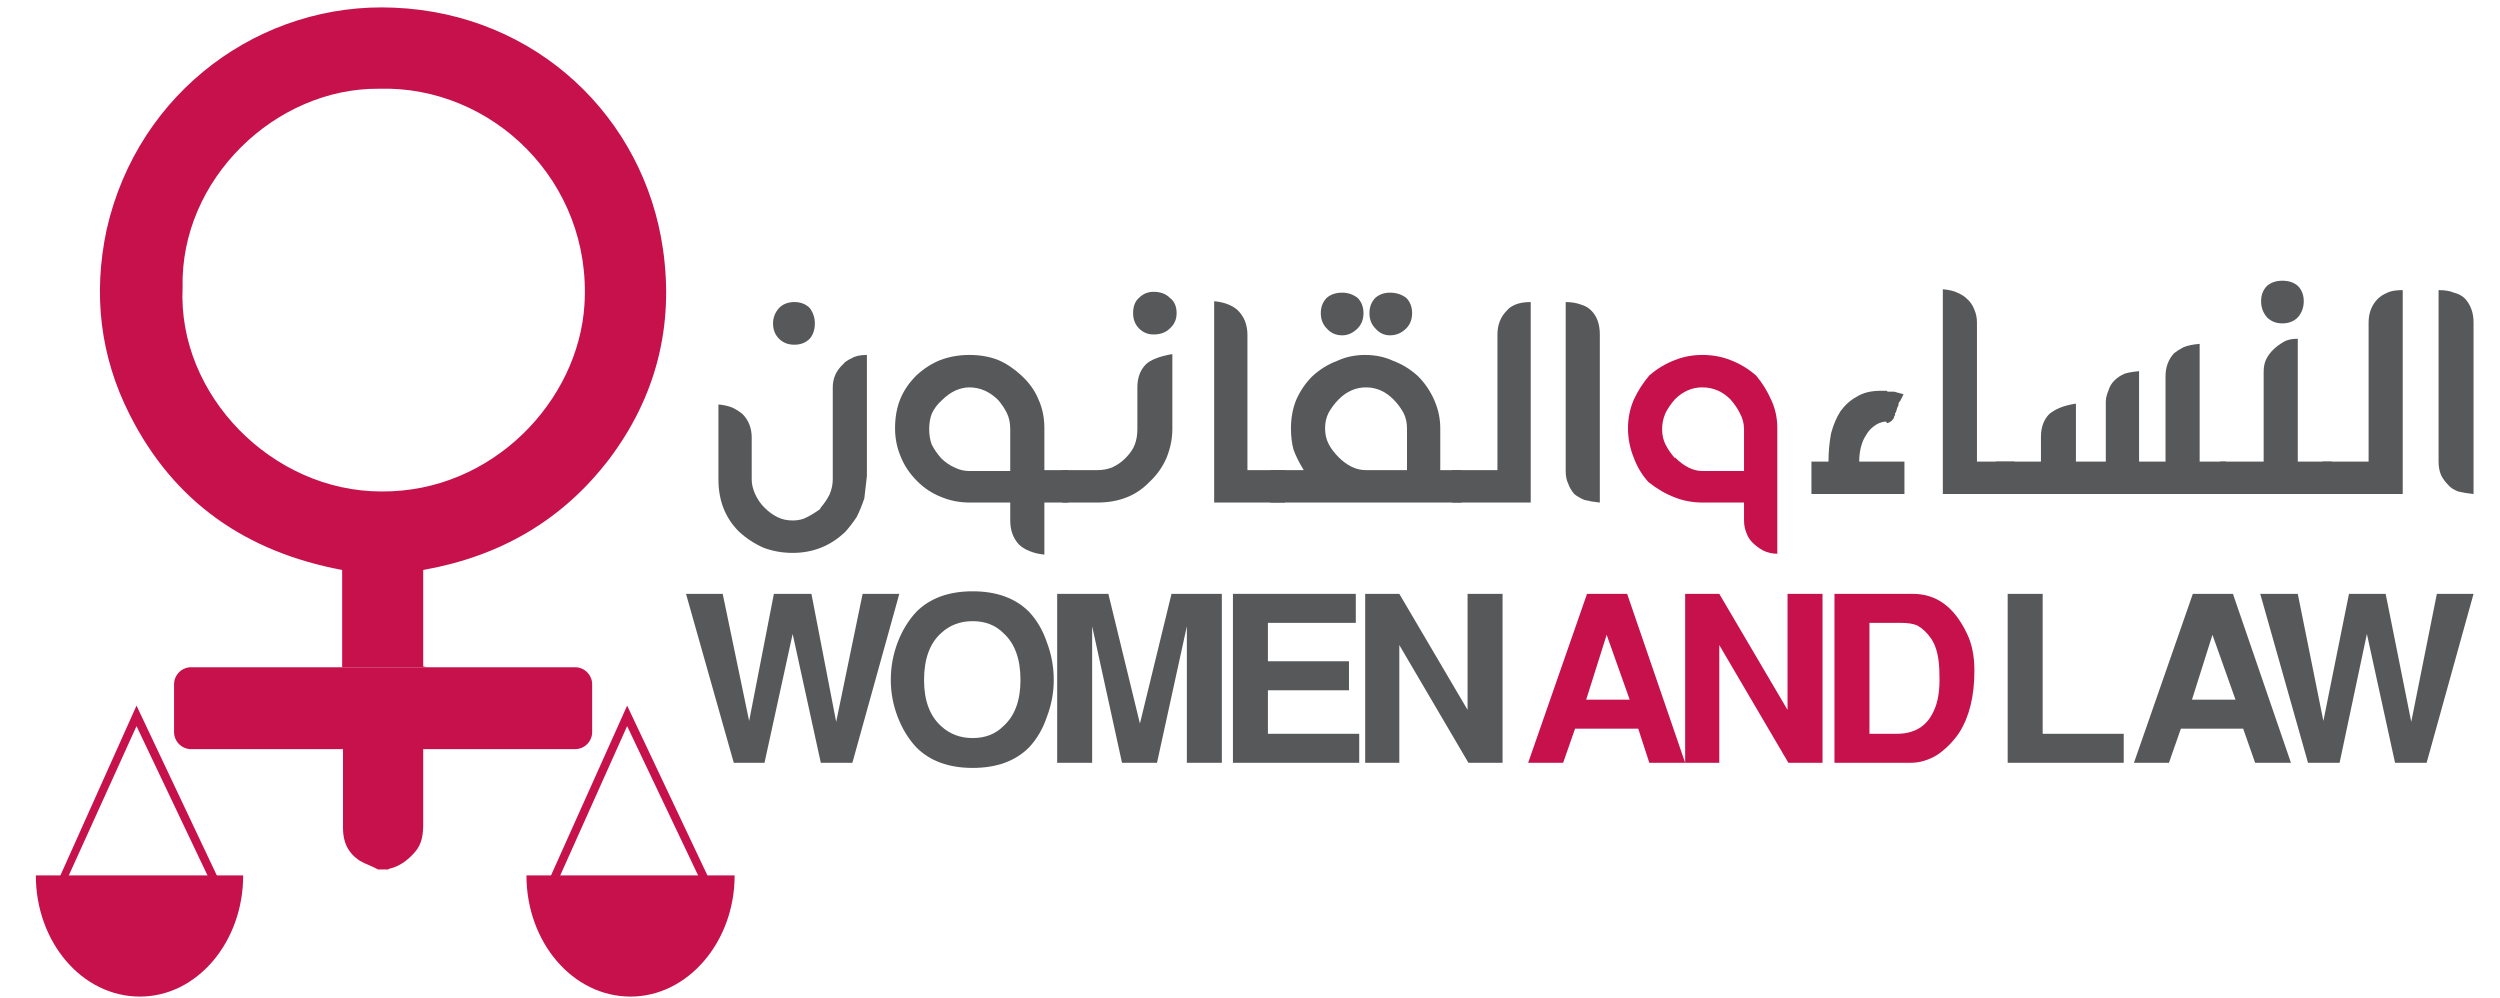
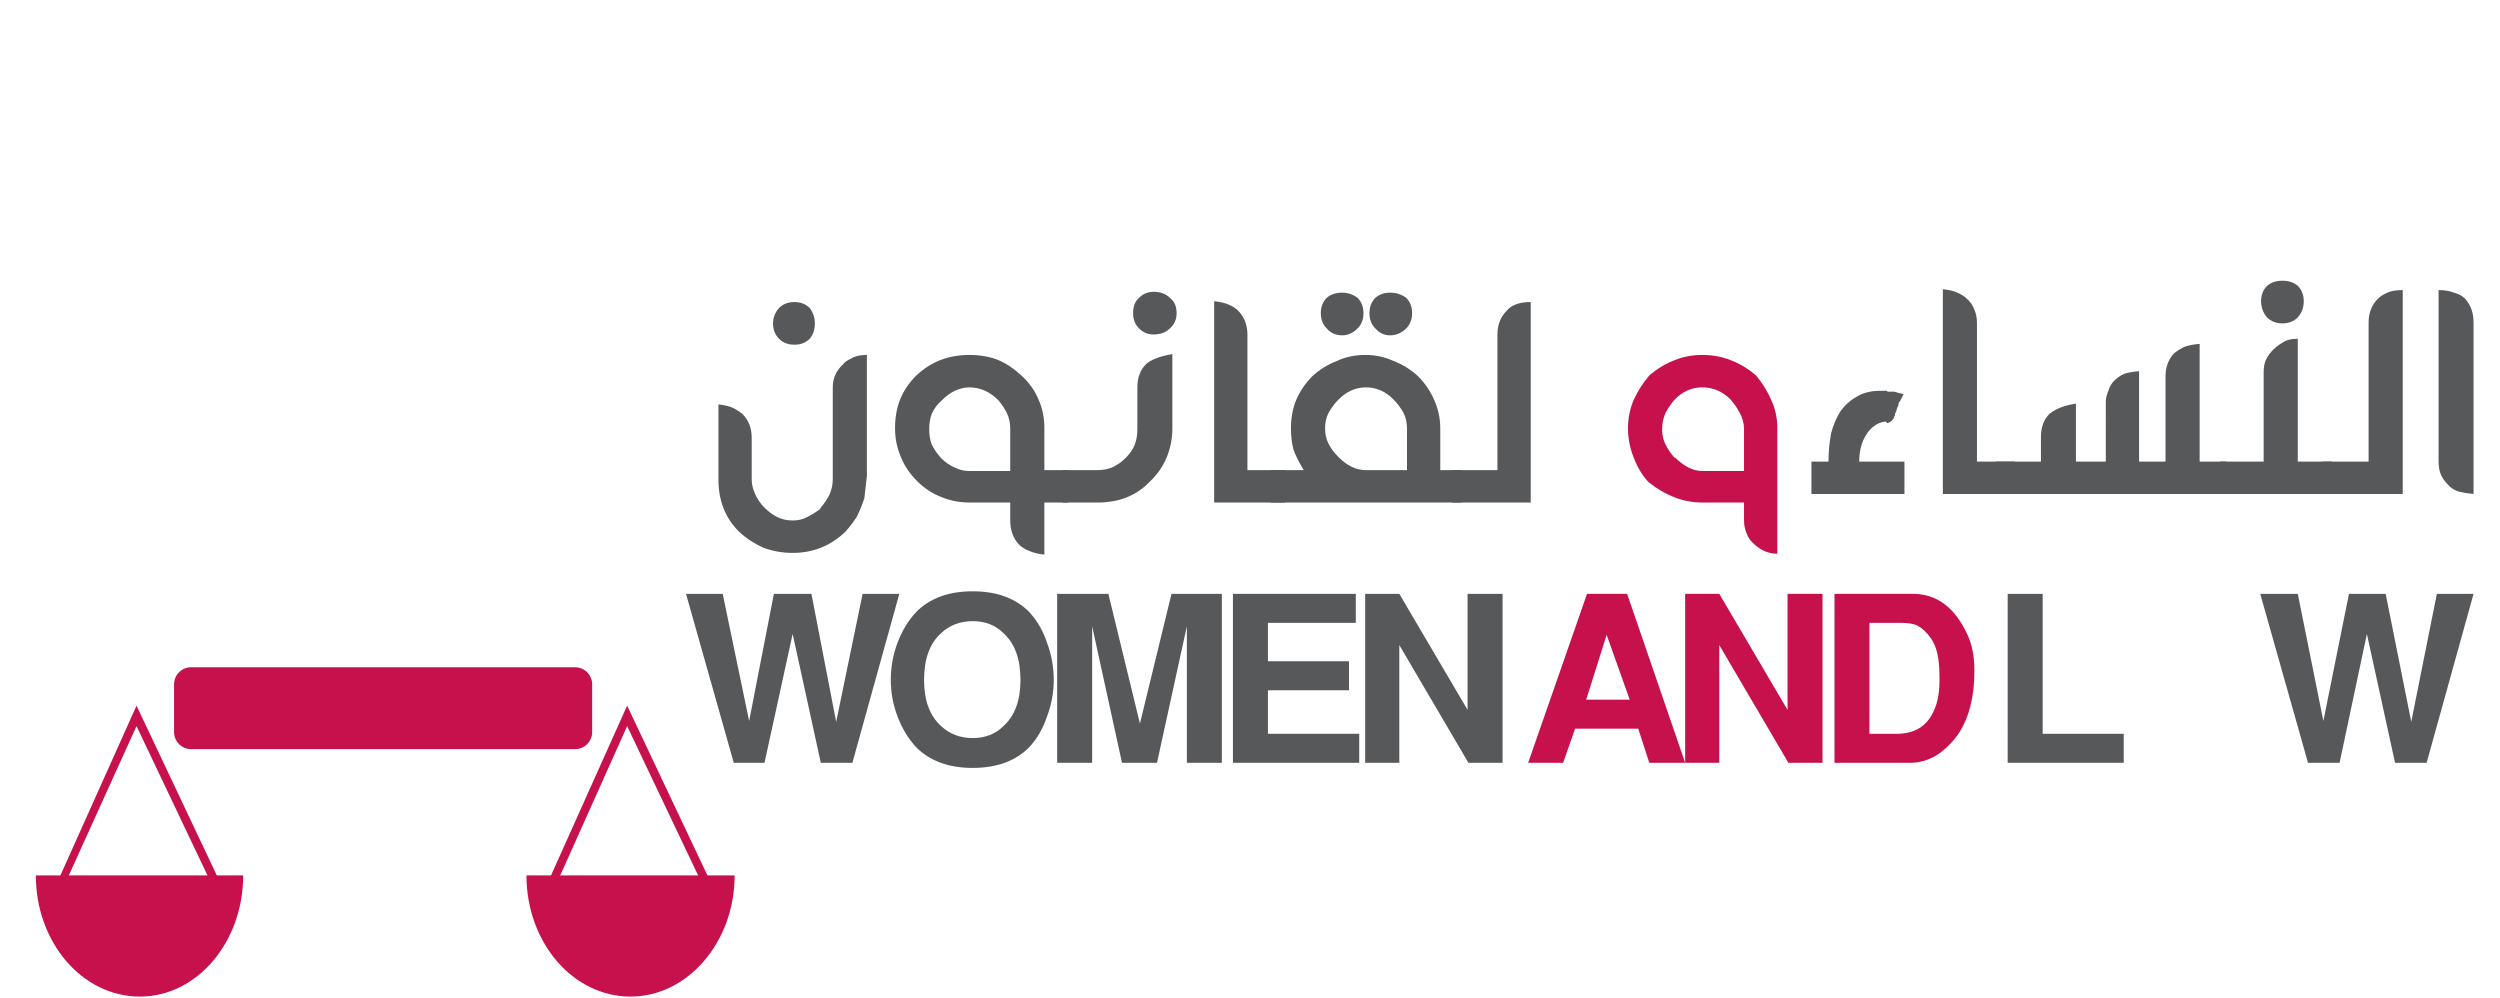
<svg xmlns="http://www.w3.org/2000/svg" version="1.2" viewBox="0 0 293 117" width="293" height="117">
  <style>.a{fill:#57585a}.b{fill:#c6114c}</style>
  <path class="a" d="m88.1 56.2q0 0.8 0.4 1.7 0.4 0.9 1.1 1.6 0.7 0.7 1.5 1.1 0.8 0.4 1.8 0.4 1 0 1.7-0.4 0.8-0.4 1.6-1h-0.1q0.7-0.8 1.1-1.6 0.4-0.9 0.4-1.8v-10.8q0-1.6 1.2-2.7 0.3-0.4 1-0.7 0.6-0.4 1.8-0.4v14.2l-0.3 2.6q-0.4 1.2-0.9 2.2-0.6 0.9-1.3 1.7-2.6 2.5-6.2 2.5-1.8 0-3.4-0.6-1.6-0.7-2.9-1.9-2.4-2.4-2.4-6.1v-8.8q1 0.1 1.7 0.4 0.6 0.3 1.1 0.7 1.1 1.1 1.1 2.8zm2.5-18.3q0-1 0.7-1.8 0.7-0.7 1.8-0.7 1.1 0 1.8 0.7 0.6 0.8 0.6 1.8 0 1.1-0.6 1.8-0.7 0.7-1.8 0.7-1.1 0-1.8-0.7-0.7-0.7-0.7-1.8z" fill="#000000" />
  <path fill-rule="evenodd" class="a" d="m118.4 58.9h-4.7q-1.9 0-3.5-0.7-1.5-0.6-2.7-1.8-1.3-1.3-1.9-2.8-0.7-1.6-0.7-3.4 0-1.9 0.6-3.4 0.6-1.5 1.9-2.8 1.3-1.2 2.8-1.8 1.6-0.6 3.4-0.6 1.9 0 3.4 0.6 1.4 0.6 2.7 1.8 1.4 1.3 2 2.8 0.7 1.5 0.7 3.4v4.9h2.8v3.8h-2.8v6.1q-1-0.1-1.7-0.4-0.8-0.3-1.3-0.8-1-1.1-1-2.8zm0-3.7v-4.9q0-1.1-0.4-1.9-0.4-0.8-1-1.5-1.5-1.5-3.4-1.5-0.8 0-1.7 0.4-0.8 0.4-1.5 1.1-0.8 0.7-1.2 1.6-0.3 0.8-0.3 1.8 0 1 0.3 1.8 0.4 0.8 1.1 1.6 0.7 0.7 1.6 1.1 0.8 0.4 1.7 0.4z" fill="#000000" />
  <path class="a" d="m133.3 45.4q0-1.7 1-2.7 0.4-0.4 1.2-0.7 0.7-0.3 1.9-0.5v8.8q0 1.7-0.7 3.4-0.7 1.6-2 2.8-2.3 2.4-6.1 2.4h-4.1v-3.8h4.1q0.9 0 1.7-0.3 0.9-0.4 1.6-1.1 0.8-0.8 1.1-1.6 0.3-0.8 0.3-1.8zm-0.5-8.7q0-1.2 0.7-1.8 0.7-0.7 1.7-0.7 1.2 0 1.9 0.7 0.8 0.6 0.8 1.8 0 1.1-0.8 1.8-0.7 0.7-1.9 0.7-1 0-1.7-0.7-0.7-0.7-0.7-1.8z" fill="#000000" />
  <path class="a" d="m150.6 58.9h-8.3v-23.6q1 0.1 1.7 0.4 0.7 0.3 1.1 0.7 0.5 0.5 0.8 1.2 0.3 0.8 0.3 1.6v15.9h4.4z" fill="#000000" />
  <path fill-rule="evenodd" class="a" d="m148.9 58.9v-3.8h3.9q-0.8-1.3-1.2-2.4-0.3-1.1-0.3-2.5 0-1.8 0.6-3.3 0.7-1.6 1.9-2.8 1.3-1.2 2.9-1.8 1.5-0.7 3.3-0.7 1.8 0 3.3 0.7 1.6 0.6 2.9 1.8 1.2 1.2 1.9 2.8 0.7 1.6 0.7 3.3v4.9h2.5v3.8zm5.9-22.2q0-1.1 0.7-1.8 0.7-0.6 1.8-0.6 1 0 1.8 0.6 0.7 0.7 0.7 1.8 0 1.1-0.7 1.8-0.8 0.8-1.8 0.8-1.1 0-1.8-0.8-0.7-0.7-0.7-1.8zm10.1 18.4v-4.9q0-1-0.4-1.8-0.5-0.9-1.2-1.6-1.4-1.4-3.2-1.4-1.8 0-3.2 1.4-0.7 0.7-1.2 1.6-0.4 0.8-0.4 1.8 0 1 0.4 1.8 0.4 0.8 1.2 1.6 0.7 0.7 1.5 1.1 0.8 0.4 1.7 0.4zm-4.4-18.4q0-1.1 0.7-1.8 0.7-0.6 1.7-0.6 1.1 0 1.9 0.6 0.7 0.7 0.7 1.8 0 1.1-0.7 1.8-0.8 0.8-1.9 0.8-1 0-1.7-0.8-0.7-0.7-0.7-1.8z" fill="#000000" />
  <path class="a" d="m170.2 55.1h5.3v-15.9q0-1.7 1.1-2.8 0.3-0.4 1-0.7 0.7-0.3 1.8-0.3v23.5h-9.2z" fill="#000000" />
-   <path class="a" d="m187.5 58.9q-1-0.1-1.8-0.3-0.7-0.3-1.2-0.7-0.5-0.6-0.7-1.2-0.3-0.6-0.3-1.5v-19.8q1 0 1.8 0.3 0.7 0.2 1.2 0.7 1 1 1 2.8z" fill="#000000" />
  <path fill-rule="evenodd" class="b" d="m204.4 58.9h-4.8q-1.8 0-3.3-0.6-1.6-0.6-3.1-1.8-1.1-1.2-1.7-2.8-0.7-1.7-0.7-3.5 0-1.8 0.7-3.4 0.7-1.5 1.8-2.8 1.4-1.2 3-1.8 1.5-0.6 3.2-0.6 1.8 0 3.3 0.6 1.6 0.6 3 1.8 1.1 1.3 1.8 2.9 0.7 1.5 0.7 3.3v14.7q-0.9 0-1.7-0.4-0.7-0.4-1.2-0.9-0.5-0.5-0.7-1.1-0.3-0.7-0.3-1.5zm0-3.7v-4.9q0-1-0.5-1.9-0.4-0.8-1.1-1.6-1.4-1.4-3.3-1.4-1.8 0-3.2 1.4-0.7 0.8-1.1 1.6-0.4 0.9-0.4 1.9 0 1 0.4 1.8 0.4 0.8 1.1 1.6v-0.1q0.8 0.8 1.6 1.2 0.8 0.4 1.6 0.4z" fill="#000000" />
  <path class="a" d="m80.4 69.6h4.3l3.1 14.9 2.9-14.9h4.4l2.9 15 3.1-15h4.3l-5.5 19.8h-3.7l-3.3-15.1-3.3 15.1h-3.6z" fill="#000000" />
  <path fill-rule="evenodd" class="a" d="m123.5 79.7q0 2.2-0.8 4.3-0.7 2.1-2.1 3.6-2.4 2.4-6.6 2.4-4.2 0-6.6-2.4-1.4-1.5-2.2-3.6-0.8-2.1-0.8-4.3 0-2.3 0.8-4.4 0.8-2.1 2.2-3.6 2.4-2.4 6.6-2.4 4.2 0 6.6 2.4 1.4 1.5 2.1 3.6 0.8 2.1 0.8 4.4zm-9.5 6.8q2.2 0 3.6-1.4 2-1.8 2-5.4 0-3.7-2-5.5-1.4-1.4-3.6-1.4-2.2 0-3.7 1.4-2 1.8-2 5.5 0 3.6 2 5.4 1.5 1.4 3.7 1.4z" fill="#000000" />
  <path class="a" d="m135.6 89.4h-4.1l-3.5-16v16h-4.1v-19.8h6l3.7 15.2 3.7-15.2h5.9v19.8h-4.1v-16z" fill="#000000" />
  <path class="a" d="m144.5 69.6h14.4v3.4h-10.3v4.5h9.5v3.4h-9.5v5.1h10.7v3.4h-14.8z" fill="#000000" />
  <path class="a" d="m160 69.6h4l8 13.6v-13.6h4.1v19.8h-4l-8.1-13.8v13.8h-4z" fill="#000000" />
  <path fill-rule="evenodd" class="b" d="m190.7 69.6l6.8 19.8h-4.2l-1.3-4h-7.4l-1.4 4h-4.1l6.9-19.8zm-2.4 4.8l-2.4 7.6h5.1z" fill="#000000" />
  <path class="b" d="m197.5 69.6h4l8 13.6v-13.6h4.1v19.8h-4l-8.1-13.8v13.8h-4z" fill="#000000" />
  <path fill-rule="evenodd" class="b" d="m215 89.4v-19.8h9.2q4.1 0 6.3 4.6 0.9 1.8 0.9 4.4 0 4.5-1.8 7.3-1.1 1.6-2.6 2.6-1.5 0.9-3.1 0.9zm4.1-16.4v13h3.2q3.1 0 4.3-2.6 0.8-1.6 0.7-4.3 0-2.9-1-4.3-0.7-1-1.6-1.5-0.7-0.3-1.9-0.3z" fill="#000000" />
  <path class="a" d="m235.3 69.6h4.1v16.4h9.5v3.4h-13.6z" fill="#000000" />
-   <path fill-rule="evenodd" class="a" d="m261.7 69.6l6.8 19.8h-4.2l-1.4-4h-7.3l-1.4 4h-4.1l6.9-19.8zm-2.4 4.8l-2.4 7.6h5.1z" fill="#000000" />
  <path class="a" d="m264.9 69.6h4.4l3 14.9 3-14.9h4.3l3 15 3-15h4.3l-5.5 19.8h-3.7l-3.3-15.1-3.2 15.1h-3.7z" fill="#000000" />
-   <path fill-rule="evenodd" class="b" d="m39.5 78.2q0.3 0 0.6 0 0-5.7 0-11.4c-11.2-2.1-19.7-7.9-24.9-18.2-3.5-6.9-4.3-14.2-2.7-21.7 3.7-16.3 18.2-26.7 33.7-26 16.7 0.7 29.3 12.9 31.5 28.3 1.3 9-0.8 17.3-6.3 24.6-5.5 7.2-12.8 11.4-21.8 13 0 3.8 0 7.5 0 11.3q0.3 0.1 0.6 0.1m-0.6 9.4q0 0.4 0 0.7 0 4.1 0 8.2c0 1.2-0.1 2.4-1 3.4-0.8 0.9-1.7 1.6-2.9 1.9q-0.1 0-0.2 0.1-0.6 0-1.2 0c-0.7-0.4-1.4-0.6-2.1-1-1.4-0.9-2-2.2-2-3.8q0-4.4 0-8.7c0-0.2 0-0.5 0-0.8 3.3 0 9.6 0 9.4 0zm-5.2-77.2c-12.1-0.1-23.3 10.6-23 23.3-0.6 12.6 10.5 23.9 23.3 23.9 13 0.1 23.1-10.6 23.8-21.9 0.9-14.4-10.8-25.7-24.1-25.3z" fill="#000000" />
  <path class="b" d="m20.4 80.2c0-1.1 0.9-2 2-2h45c1.1 0 2 0.9 2 2v5.6c0 1.1-0.9 2-2 2h-45c-1.1 0-2-0.9-2-2z" fill="#000000" />
  <path class="b" d="m65.3 103.4l-0.9-0.4 9.1-20.3 9.6 20.3-0.9 0.4-8.7-18.3z" fill="#000000" />
  <path class="b" d="m86.1 102.6c0 7.8-5.5 14.2-12.2 14.2-6.8 0-12.2-6.4-12.2-14.2z" fill="#000000" />
  <path class="b" d="m7.7 103.4l-0.8-0.4 9.1-20.3 9.6 20.3-0.9 0.4-8.7-18.3z" fill="#000000" />
  <path class="b" d="m28.5 102.6c0 7.8-5.4 14.2-12.1 14.2-6.8 0-12.2-6.4-12.2-14.2z" fill="#000000" />
  <path class="a" d="m212.3 57.9v-3.8h2q0-1.7 0.3-3.3 0.4-1.5 1.1-2.6 0.8-1.1 1.9-1.7 1.1-0.7 2.8-0.7 0 0 0.3 0 0.2 0 0.4 0 0.1 0 0.1 0.1h0.2 0.1q0.3 0 0.5 0 0.3 0.1 1.1 0.3l-0.4 0.8q-0.1 0.1-0.1 0.1l-0.1 0.2v0.2l-0.1 0.2q-0.1 0.2-0.1 0.3l-0.1 0.3q0 0.1-0.1 0.1 0 0.1 0 0.1 0 0.1 0 0.2-0.1 0-0.1 0.1 0 0.2-0.2 0.4-0.1 0.2-0.6 0.4l-0.2-0.2q-0.8 0.1-1.3 0.5-0.6 0.4-1 1.1-0.4 0.6-0.6 1.4-0.2 0.8-0.2 1.7h5.3v3.8z" fill="#000000" />
  <path class="a" d="m236.1 57.9h-8.4v-24q1.1 0.1 1.7 0.4 0.7 0.3 1.1 0.7 0.6 0.5 0.9 1.3 0.3 0.7 0.3 1.5v16.3h4.4z" fill="#000000" />
  <path class="a" d="m246.8 47.1q0-0.6 0.3-1.3 0.2-0.7 0.7-1.2 0.5-0.5 1.2-0.8 0.6-0.2 1.7-0.3v10.6h3.1q0-0.3 0-0.6 0-0.3 0-0.6v-8.8q0-1.6 1-2.7 0.5-0.4 1.1-0.7 0.7-0.3 1.9-0.4v13.8h3.1v3.8h-27v-3.8h5.3v-2.9q0-1.7 1-2.7 0.5-0.4 1.2-0.7 0.7-0.3 1.9-0.5v6.8h3.5z" fill="#000000" />
  <path class="a" d="m260.2 54.1h5.1v-10.5q0-0.9 0.3-1.5 0.3-0.6 0.8-1.1 0.5-0.5 1.2-0.9 0.6-0.4 1.7-0.4v14.4h4v3.8h-13.1zm4.8-18.8q0-1.1 0.7-1.8 0.7-0.6 1.8-0.6 1.1 0 1.8 0.6 0.7 0.7 0.7 1.8 0 1.1-0.7 1.9-0.7 0.7-1.8 0.7-1.1 0-1.8-0.7-0.7-0.8-0.7-1.9z" fill="#000000" />
  <path class="a" d="m272.2 54.1h5.4v-16.3q0-1.7 1.1-2.8 0.4-0.4 1.1-0.7 0.6-0.3 1.8-0.3v23.9h-9.4z" fill="#000000" />
  <path class="a" d="m289.9 57.9q-1-0.1-1.8-0.3-0.8-0.3-1.2-0.8-0.5-0.5-0.8-1.1-0.3-0.7-0.3-1.6v-20.1q1.1 0 1.8 0.3 0.8 0.2 1.3 0.7 1 1.1 1 2.8z" fill="#000000" />
</svg>